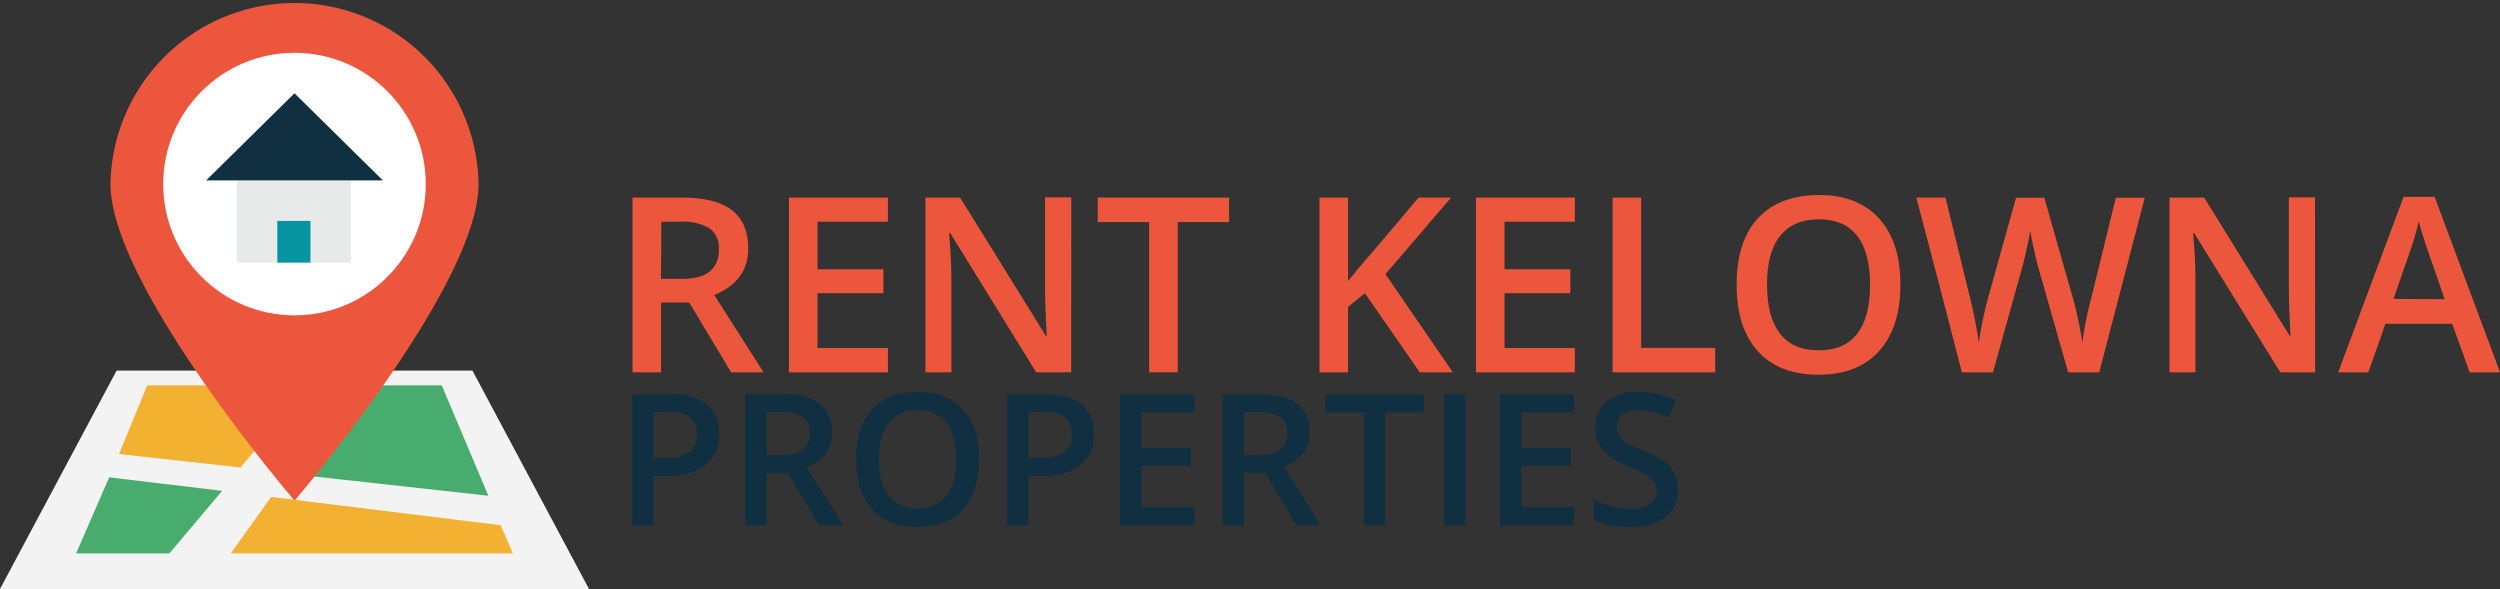
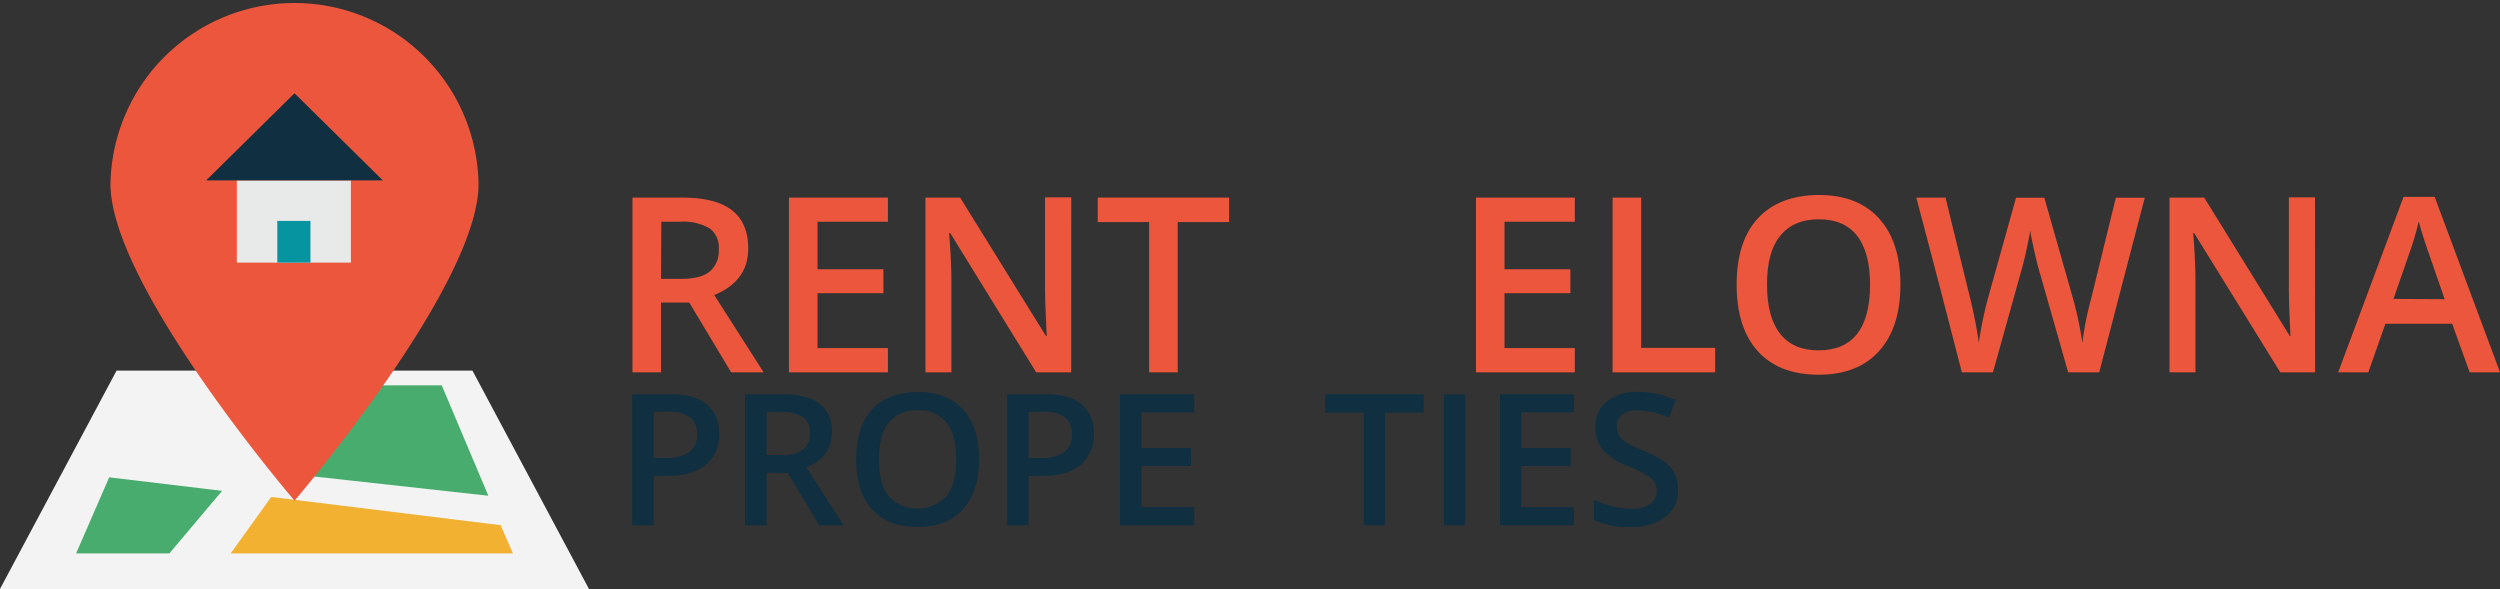
<svg xmlns="http://www.w3.org/2000/svg" id="Layer_1" data-name="Layer 1" viewBox="0 0 490.17 115.48">
  <rect x="0" y="0" width="490.17" height="115.48" fill="#333333" stroke="none" />
  <defs>
    <style>.cls-1{fill:#ec563c;}.cls-2{fill:#102f40;}.cls-3{fill:#f3f3f3;}.cls-4{fill:#47ac6d;}.cls-5{fill:#f2b131;}.cls-6{fill:#fff;}.cls-7{fill:#e8eae9;}.cls-8{fill:#0694a1;}</style>
  </defs>
  <title>Logo</title>
  <path class="cls-1" d="M190.52,113.32V127h-5.6V92.74h9.68q6.63,0,9.82,2.48t3.19,7.5q0,6.41-6.66,9.12L210.63,127h-6.37l-8.21-13.68Zm0-4.64h3.89q3.92,0,5.68-1.46a5.26,5.26,0,0,0,1.75-4.31A4.64,4.64,0,0,0,200,98.74a10.47,10.47,0,0,0-5.72-1.27h-3.71Z" transform="translate(-60.91 -54)" />
  <path class="cls-1" d="M235,127H215.6V92.74H235v4.73H221.2v9.33h12.92v4.69H221.2v10.76H235Z" transform="translate(-60.91 -54)" />
  <path class="cls-1" d="M270.94,127h-6.87L247.22,99.7H247l.12,1.52q.33,4.36.33,8V127h-5.09V92.74h6.8L266,119.9h.14c0-.36-.09-1.66-.18-3.92s-.15-4-.15-5.29v-18h5.14Z" transform="translate(-60.91 -54)" />
  <path class="cls-1" d="M291.82,127h-5.6V97.54H276.14v-4.8H301.9v4.8H291.82Z" transform="translate(-60.91 -54)" />
-   <path class="cls-1" d="M345.77,127h-6.49l-10.76-15.51-3.3,2.69V127h-5.6V92.74h5.6V109.1c1.53-1.88,3-3.68,4.57-5.42l9.26-10.94h6.37q-9,10.55-12.87,15Z" transform="translate(-60.91 -54)" />
  <path class="cls-1" d="M369.68,127H350.3V92.74h19.38v4.73H355.9v9.33h12.91v4.69H355.9v10.76h13.78Z" transform="translate(-60.91 -54)" />
  <path class="cls-1" d="M377.09,127V92.74h5.6V122.2H397.2V127Z" transform="translate(-60.91 -54)" />
  <path class="cls-1" d="M433.52,109.83q0,8.36-4.18,13t-11.85,4.64q-7.75,0-11.92-4.6t-4.16-13.09q0-8.49,4.19-13t11.94-4.55q7.63,0,11.81,4.62T433.52,109.83Zm-26.15,0q0,6.32,2.55,9.59t7.57,3.27q5,0,7.54-3.23t2.54-9.63q0-6.31-2.52-9.57T417.54,97q-5,0-7.61,3.26T407.37,109.83Z" transform="translate(-60.91 -54)" />
  <path class="cls-1" d="M472.5,127h-6.09l-5.82-20.43c-.25-.89-.56-2.18-.93-3.86s-.61-2.85-.68-3.5c-.16,1-.41,2.29-.77,3.89s-.64,2.78-.87,3.56L451.66,127h-6.09l-4.43-17.15-4.5-17.11h5.72l4.9,20q1.14,4.8,1.64,8.48c.17-1.33.43-2.81.77-4.45s.66-3,.94-4l5.58-20h5.55l5.72,20.11a74.43,74.43,0,0,1,1.74,8.34,60.46,60.46,0,0,1,1.68-8.53l4.88-19.92h5.67Z" transform="translate(-60.91 -54)" />
  <path class="cls-1" d="M514.83,127H508L491.11,99.7h-.19l.12,1.52q.33,4.36.33,8V127h-5.09V92.74h6.8l16.8,27.16H510c0-.36-.09-1.66-.18-3.92s-.14-4-.14-5.29v-18h5.13Z" transform="translate(-60.91 -54)" />
  <path class="cls-1" d="M545.13,127l-3.42-9.51h-13.1L525.26,127h-5.91l12.82-34.4h6.1L551.09,127Zm-4.9-14.34L537,103.33c-.23-.62-.56-1.61-1-3s-.7-2.33-.85-2.95a52.77,52.77,0,0,1-1.86,6.3l-3.09,8.93Z" transform="translate(-60.91 -54)" />
  <path class="cls-2" d="M201.9,139a7.49,7.49,0,0,1-2.64,6.17q-2.64,2.14-7.51,2.14h-2.67V157h-4.2v-25.7h7.4c3.21,0,5.62.65,7.22,2A7.05,7.05,0,0,1,201.9,139Zm-12.82,4.78h2.24a8,8,0,0,0,4.74-1.13,4.08,4.08,0,0,0,1.51-3.51,4,4,0,0,0-1.35-3.31,6.73,6.73,0,0,0-4.22-1.09h-2.92Z" transform="translate(-60.91 -54)" />
  <path class="cls-2" d="M211.23,146.7V157H207v-25.7h7.26c3.32,0,5.77.62,7.37,1.86a6.7,6.7,0,0,1,2.39,5.63q0,4.8-5,6.83L226.31,157h-4.78l-6.15-10.27Zm0-3.48h2.92a6.63,6.63,0,0,0,4.25-1.09,3.93,3.93,0,0,0,1.32-3.23,3.47,3.47,0,0,0-1.42-3.13,7.84,7.84,0,0,0-4.29-1h-2.78Z" transform="translate(-60.91 -54)" />
  <path class="cls-2" d="M252.86,144.08q0,6.28-3.14,9.76t-8.89,3.48q-5.82,0-8.94-3.45t-3.12-9.82q0-6.36,3.14-9.78t9-3.41q5.73,0,8.86,3.47T252.86,144.08Zm-19.62,0q0,4.75,1.92,7.2a7.8,7.8,0,0,0,11.32,0c1.28-1.62,1.91-4,1.91-7.23s-.63-5.54-1.89-7.17a6.68,6.68,0,0,0-5.63-2.44,6.84,6.84,0,0,0-5.71,2.44Q233.24,139.35,233.24,144.08Z" transform="translate(-60.91 -54)" />
  <path class="cls-2" d="M275.39,139a7.49,7.49,0,0,1-2.64,6.17q-2.62,2.14-7.5,2.14h-2.67V157h-4.2v-25.7h7.4c3.21,0,5.61.65,7.21,2A7.05,7.05,0,0,1,275.39,139Zm-12.81,4.78h2.23a8,8,0,0,0,4.75-1.13,4.11,4.11,0,0,0,1.51-3.51,4,4,0,0,0-1.36-3.31,6.69,6.69,0,0,0-4.21-1.09h-2.92Z" transform="translate(-60.91 -54)" />
  <path class="cls-2" d="M295.06,157H280.52v-25.7h14.54v3.55H284.73v7h9.68v3.51h-9.68v8.07h10.33Z" transform="translate(-60.91 -54)" />
-   <path class="cls-2" d="M304.82,146.7V157h-4.2v-25.7h7.26c3.31,0,5.77.62,7.36,1.86a6.7,6.7,0,0,1,2.39,5.63q0,4.8-5,6.83L319.9,157h-4.78L309,146.7Zm0-3.48h2.92a6.64,6.64,0,0,0,4.25-1.09,3.93,3.93,0,0,0,1.32-3.23,3.47,3.47,0,0,0-1.43-3.13,7.84,7.84,0,0,0-4.29-1h-2.77Z" transform="translate(-60.91 -54)" />
  <path class="cls-2" d="M332.5,157h-4.2v-22.1h-7.56v-3.6h19.32v3.6H332.5Z" transform="translate(-60.91 -54)" />
  <path class="cls-2" d="M344,157v-25.7h4.2V157Z" transform="translate(-60.91 -54)" />
  <path class="cls-2" d="M369.52,157H355v-25.7h14.53v3.55H359.19v7h9.68v3.51h-9.68v8.07h10.33Z" transform="translate(-60.91 -54)" />
  <path class="cls-2" d="M389.9,150a6.48,6.48,0,0,1-2.48,5.38,10.81,10.81,0,0,1-6.84,1.95,16.35,16.35,0,0,1-7.14-1.35v-4a19,19,0,0,0,3.74,1.3,15.64,15.64,0,0,0,3.68.48,5.87,5.87,0,0,0,3.68-1,3.09,3.09,0,0,0,1.19-2.55,3.18,3.18,0,0,0-1.09-2.44,16.59,16.59,0,0,0-4.5-2.38,11.93,11.93,0,0,1-5-3.25,6.88,6.88,0,0,1-1.44-4.39,6.13,6.13,0,0,1,2.29-5.06,9.4,9.4,0,0,1,6.13-1.85,18,18,0,0,1,7.35,1.62l-1.34,3.42a16,16,0,0,0-6.11-1.44,4.73,4.73,0,0,0-3.1.89,2.92,2.92,0,0,0-1,2.35,3.28,3.28,0,0,0,.42,1.71,4.28,4.28,0,0,0,1.39,1.35,24.12,24.12,0,0,0,3.48,1.67,19,19,0,0,1,4.15,2.19,6.42,6.42,0,0,1,1.93,2.31A6.9,6.9,0,0,1,389.9,150Z" transform="translate(-60.91 -54)" />
  <polygon class="cls-3" points="22.86 72.66 92.63 72.66 115.48 115.48 0 115.48 22.86 72.66" />
  <polygon class="cls-4" points="21.41 93.59 14.92 108.51 33.2 108.51 43.55 96.24 21.41 93.59" />
  <polygon class="cls-5" points="53.17 97.44 45.23 108.51 100.57 108.51 98.16 102.97 53.17 97.44" />
-   <polygon class="cls-5" points="47.16 91.66 60.63 75.55 28.87 75.55 23.34 89.02 47.16 91.66" />
  <polygon class="cls-4" points="56.54 92.87 95.75 97.2 86.61 75.55 68.57 75.55 56.54 92.87" />
  <path class="cls-1" d="M154.74,90.08c0,20-36.08,62.08-36.08,62.08S82.57,110.05,82.57,90.08a36.09,36.09,0,0,1,72.17,0Z" transform="translate(-60.91 -54)" />
-   <circle class="cls-6" cx="57.74" cy="36.09" r="25.74" />
  <rect class="cls-7" x="46.43" y="35.37" width="22.37" height="16.12" />
  <polygon class="cls-2" points="75.06 35.37 57.74 18.29 40.42 35.37 75.06 35.37" />
  <rect class="cls-8" x="54.37" y="43.31" width="6.5" height="8.18" />
</svg>